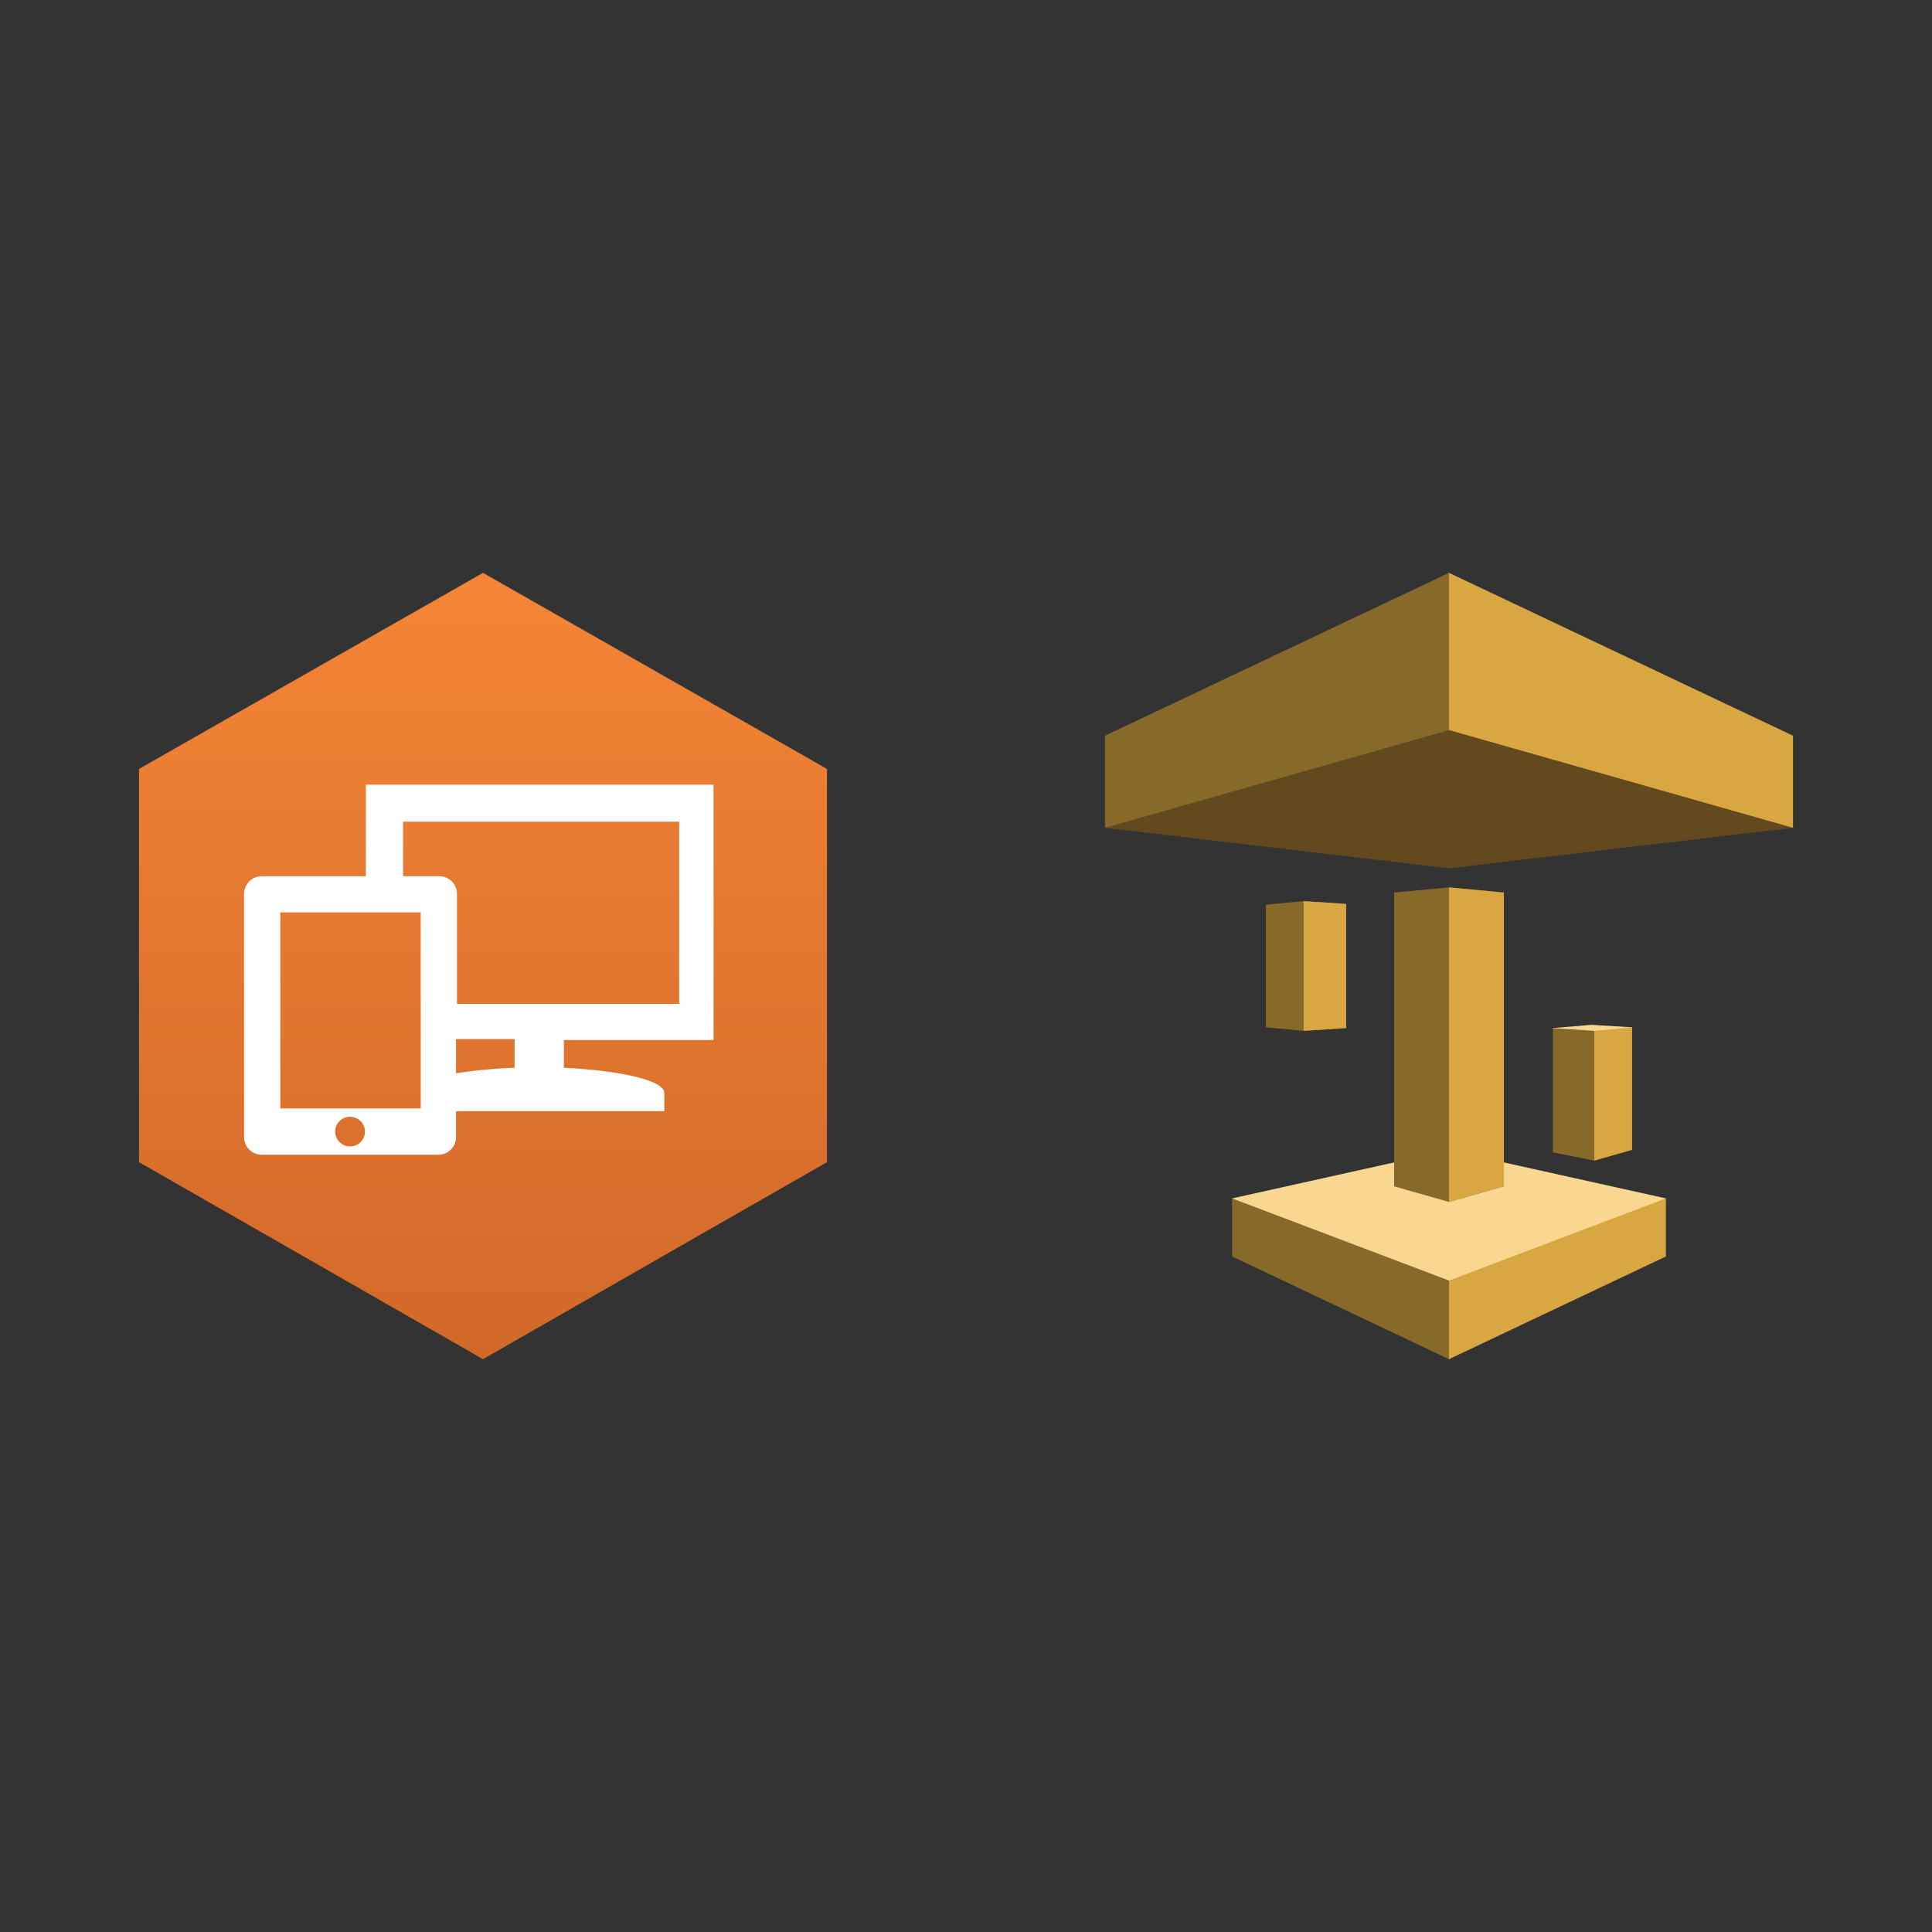
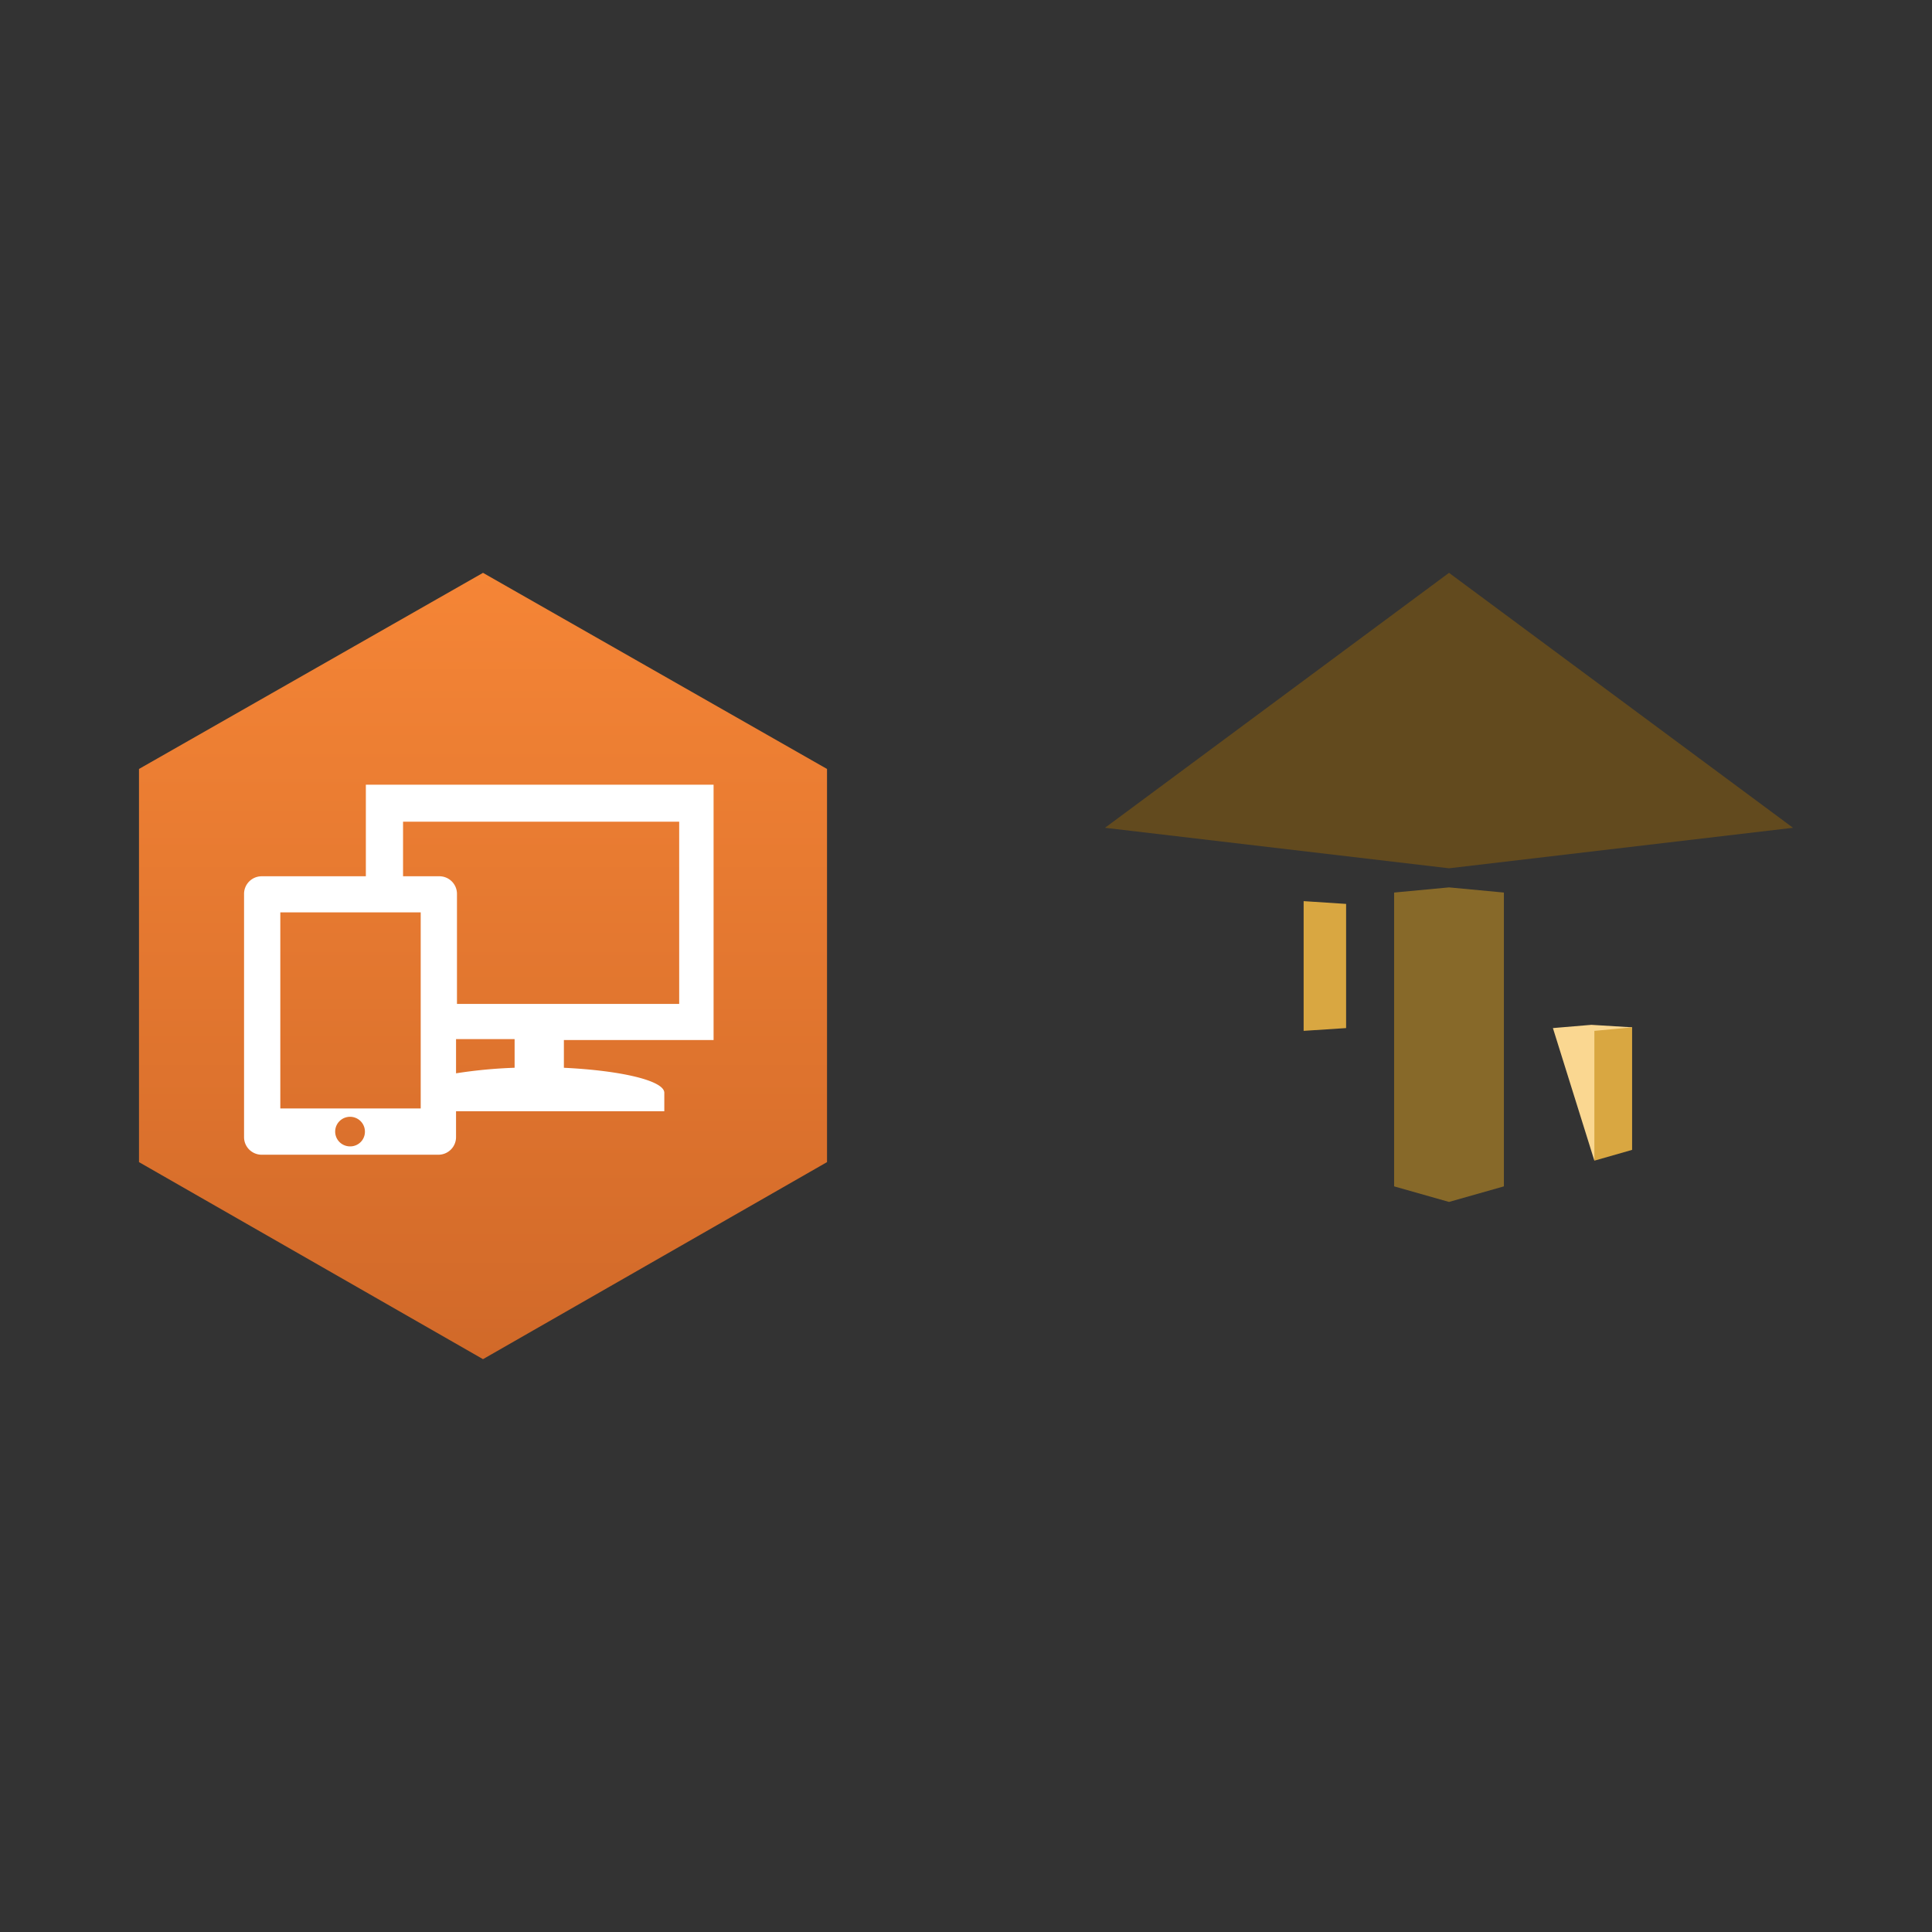
<svg xmlns="http://www.w3.org/2000/svg" xmlns:xlink="http://www.w3.org/1999/xlink" width="148" height="148" fill="#fff" fill-rule="evenodd" stroke="#000">
  <rect width="100%" height="100%" fill="#333333" stroke="none" />
  <svg width="64" height="64" x="5" y="42" viewBox="0 0 74.375 85">
    <use xlink:href="#B" x="2.188" y="2.5" stroke-linecap="round" stroke-linejoin="round" />
    <defs>
      <linearGradient id="A" x1="50%" y1="0%" x2="50%" y2="100%">
        <stop offset="0%" stop-color="#f58536" />
        <stop offset="100%" stop-color="#d16929" />
      </linearGradient>
    </defs>
    <symbol id="B" overflow="visible">
      <g stroke="none">
        <path d="M0 19.953L35 0l35 19.953v40L35 80 0 59.953v-40z" fill="url(#A)" />
        <path d="M23.081 21.553v9.318H12.486c-.477 0-.934.188-1.271.524s-.526.79-.526 1.265h0v24.753h0c0 .474.189.929.526 1.264s.794.524 1.271.524h17.973a1.8 1.8 0 0 0 1.271-.524c.337-.335.526-.79.526-1.264h0v-2.635h21.189v-1.882c0-1.224-4.351-2.259-10.216-2.541v-2.824h15.23V21.553zm-1.608 36.8c-.612 0-1.164-.367-1.398-.93a1.5 1.5 0 0 1 .328-1.641 1.52 1.52 0 0 1 1.649-.326c.566.233.934.782.934 1.391.005.401-.153.787-.438 1.071a1.5 1.5 0 0 1-1.076.435zm7.189-3.859H14.378V34.541h14.284zm9.554-4.141c-1.996.068-3.986.256-5.959.565v-3.482h5.959zm16.649-6.494H32.351v-11.2h0c0-.474-.189-.929-.526-1.265s-.794-.524-1.271-.524h-3.689v-5.553h28.095v18.541z" />
      </g>
    </symbol>
  </svg>
  <svg width="64" height="64" x="79" y="42" viewBox="0 0 74.375 85">
    <use xlink:href="#C" x="2.188" y="2.5" stroke-linecap="round" stroke-linejoin="round" />
    <symbol id="C" overflow="visible">
      <g stroke="none">
        <path d="M53.629 46.239l-4.147-.253-3.911.33 4.218 13.489 3.839-13.567z" fill="#fad791" />
        <path d="M70 25.938l-35 4.121-35-4.12L35 0l35 25.938z" fill="#624a1e" />
-         <path d="M57.068 63.644L35 58.746l-22.067 4.898L35 80l22.067-16.356z" fill="#fad791" />
-         <path d="M70 25.938l-35-9.942V0l35 16.57v9.368zM57.067 69.553L35 80v-7.998l22.067-8.358v5.909z" fill="#d9a741" />
-         <path d="M35 80L12.933 69.553v-5.909L35 72.002V80zM0 25.938l35-9.942V0L0 16.57v9.368z" fill="#876929" />
        <path d="M53.629 58.707l-3.839 1.098V46.599l3.839-.36v12.468z" fill="#d9a741" />
-         <path d="M29.416 62.42L35 64.004l5.584-1.584V32.527L35 32.002l-5.584.525V62.42z" fill="#876929" />
-         <path d="M40.584 62.42L35 64.004V32.002l5.584.525V62.42z" fill="#d9a741" />
-         <path d="M20.21 46.598l-3.839-.36V33.761l3.839-.36 4.321.282v12.634l-4.321.282zM45.572 58.96l4.218.845V46.599l-4.218-.282V58.96z" fill="#876929" />
+         <path d="M29.416 62.42L35 64.004l5.584-1.584V32.527L35 32.002l-5.584.525V62.42" fill="#876929" />
        <path d="M24.531 46.316l-4.321.282V33.401l4.321.282v12.634z" fill="#d9a741" />
      </g>
    </symbol>
  </svg>
</svg>